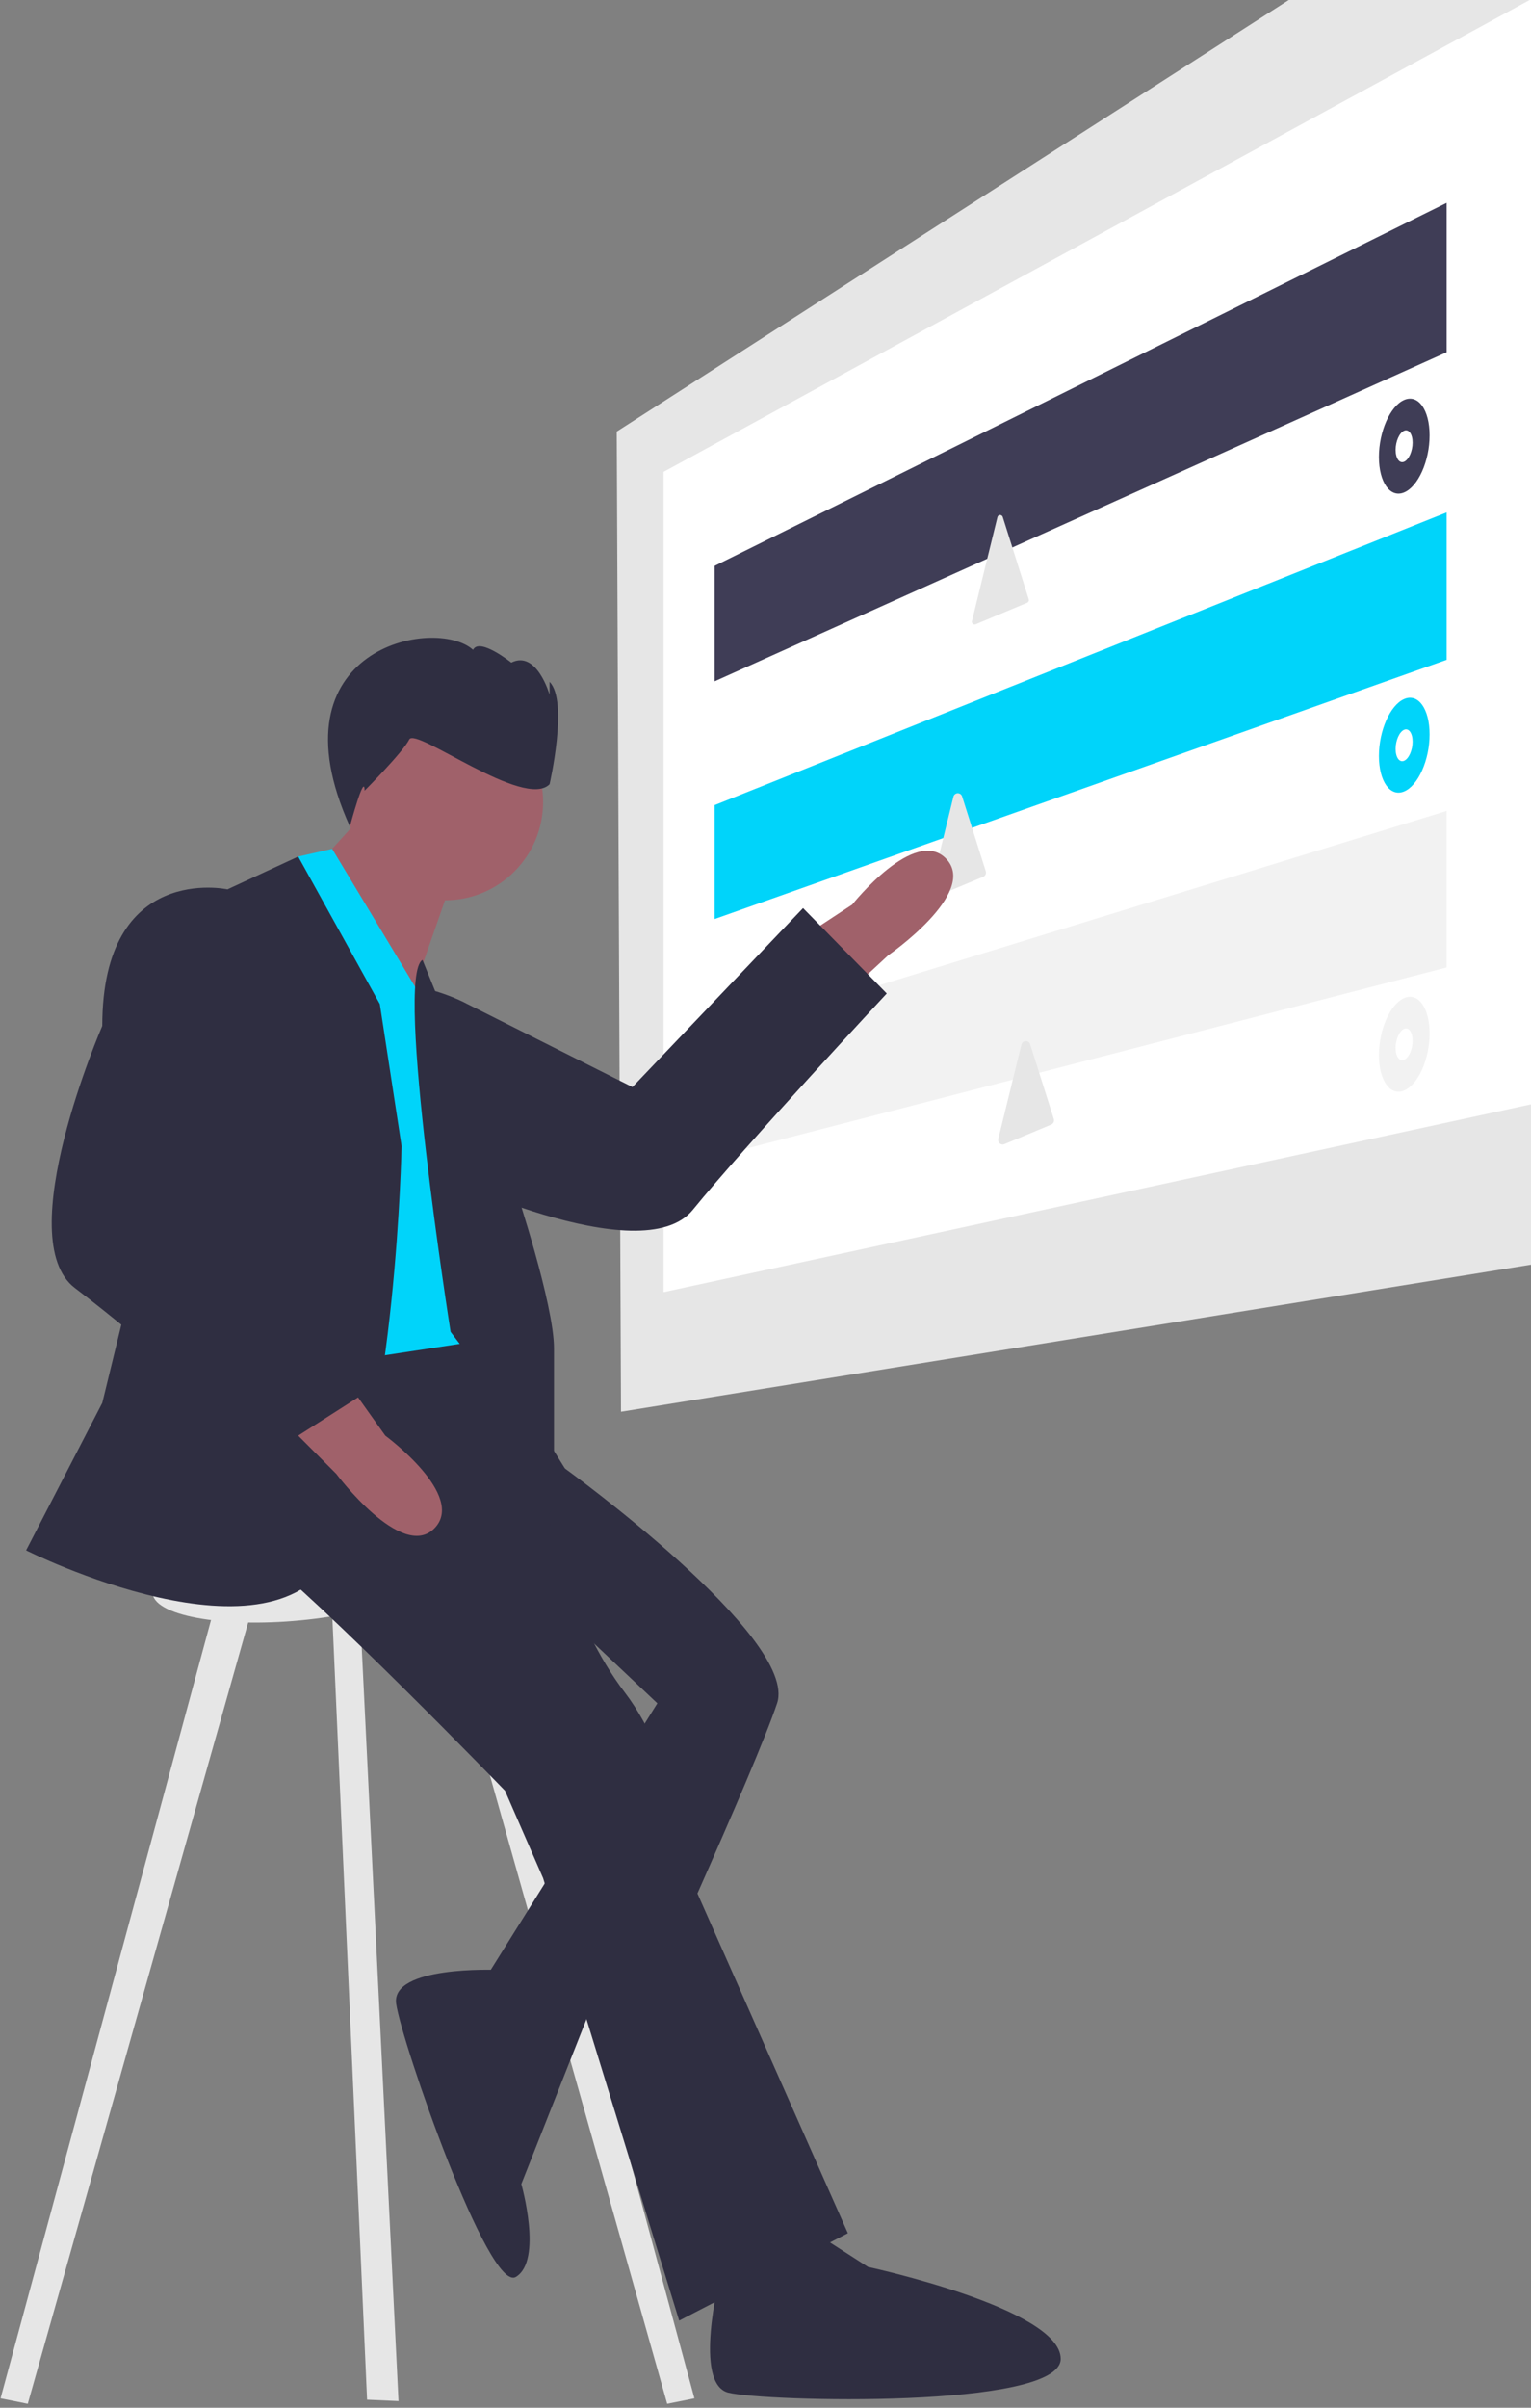
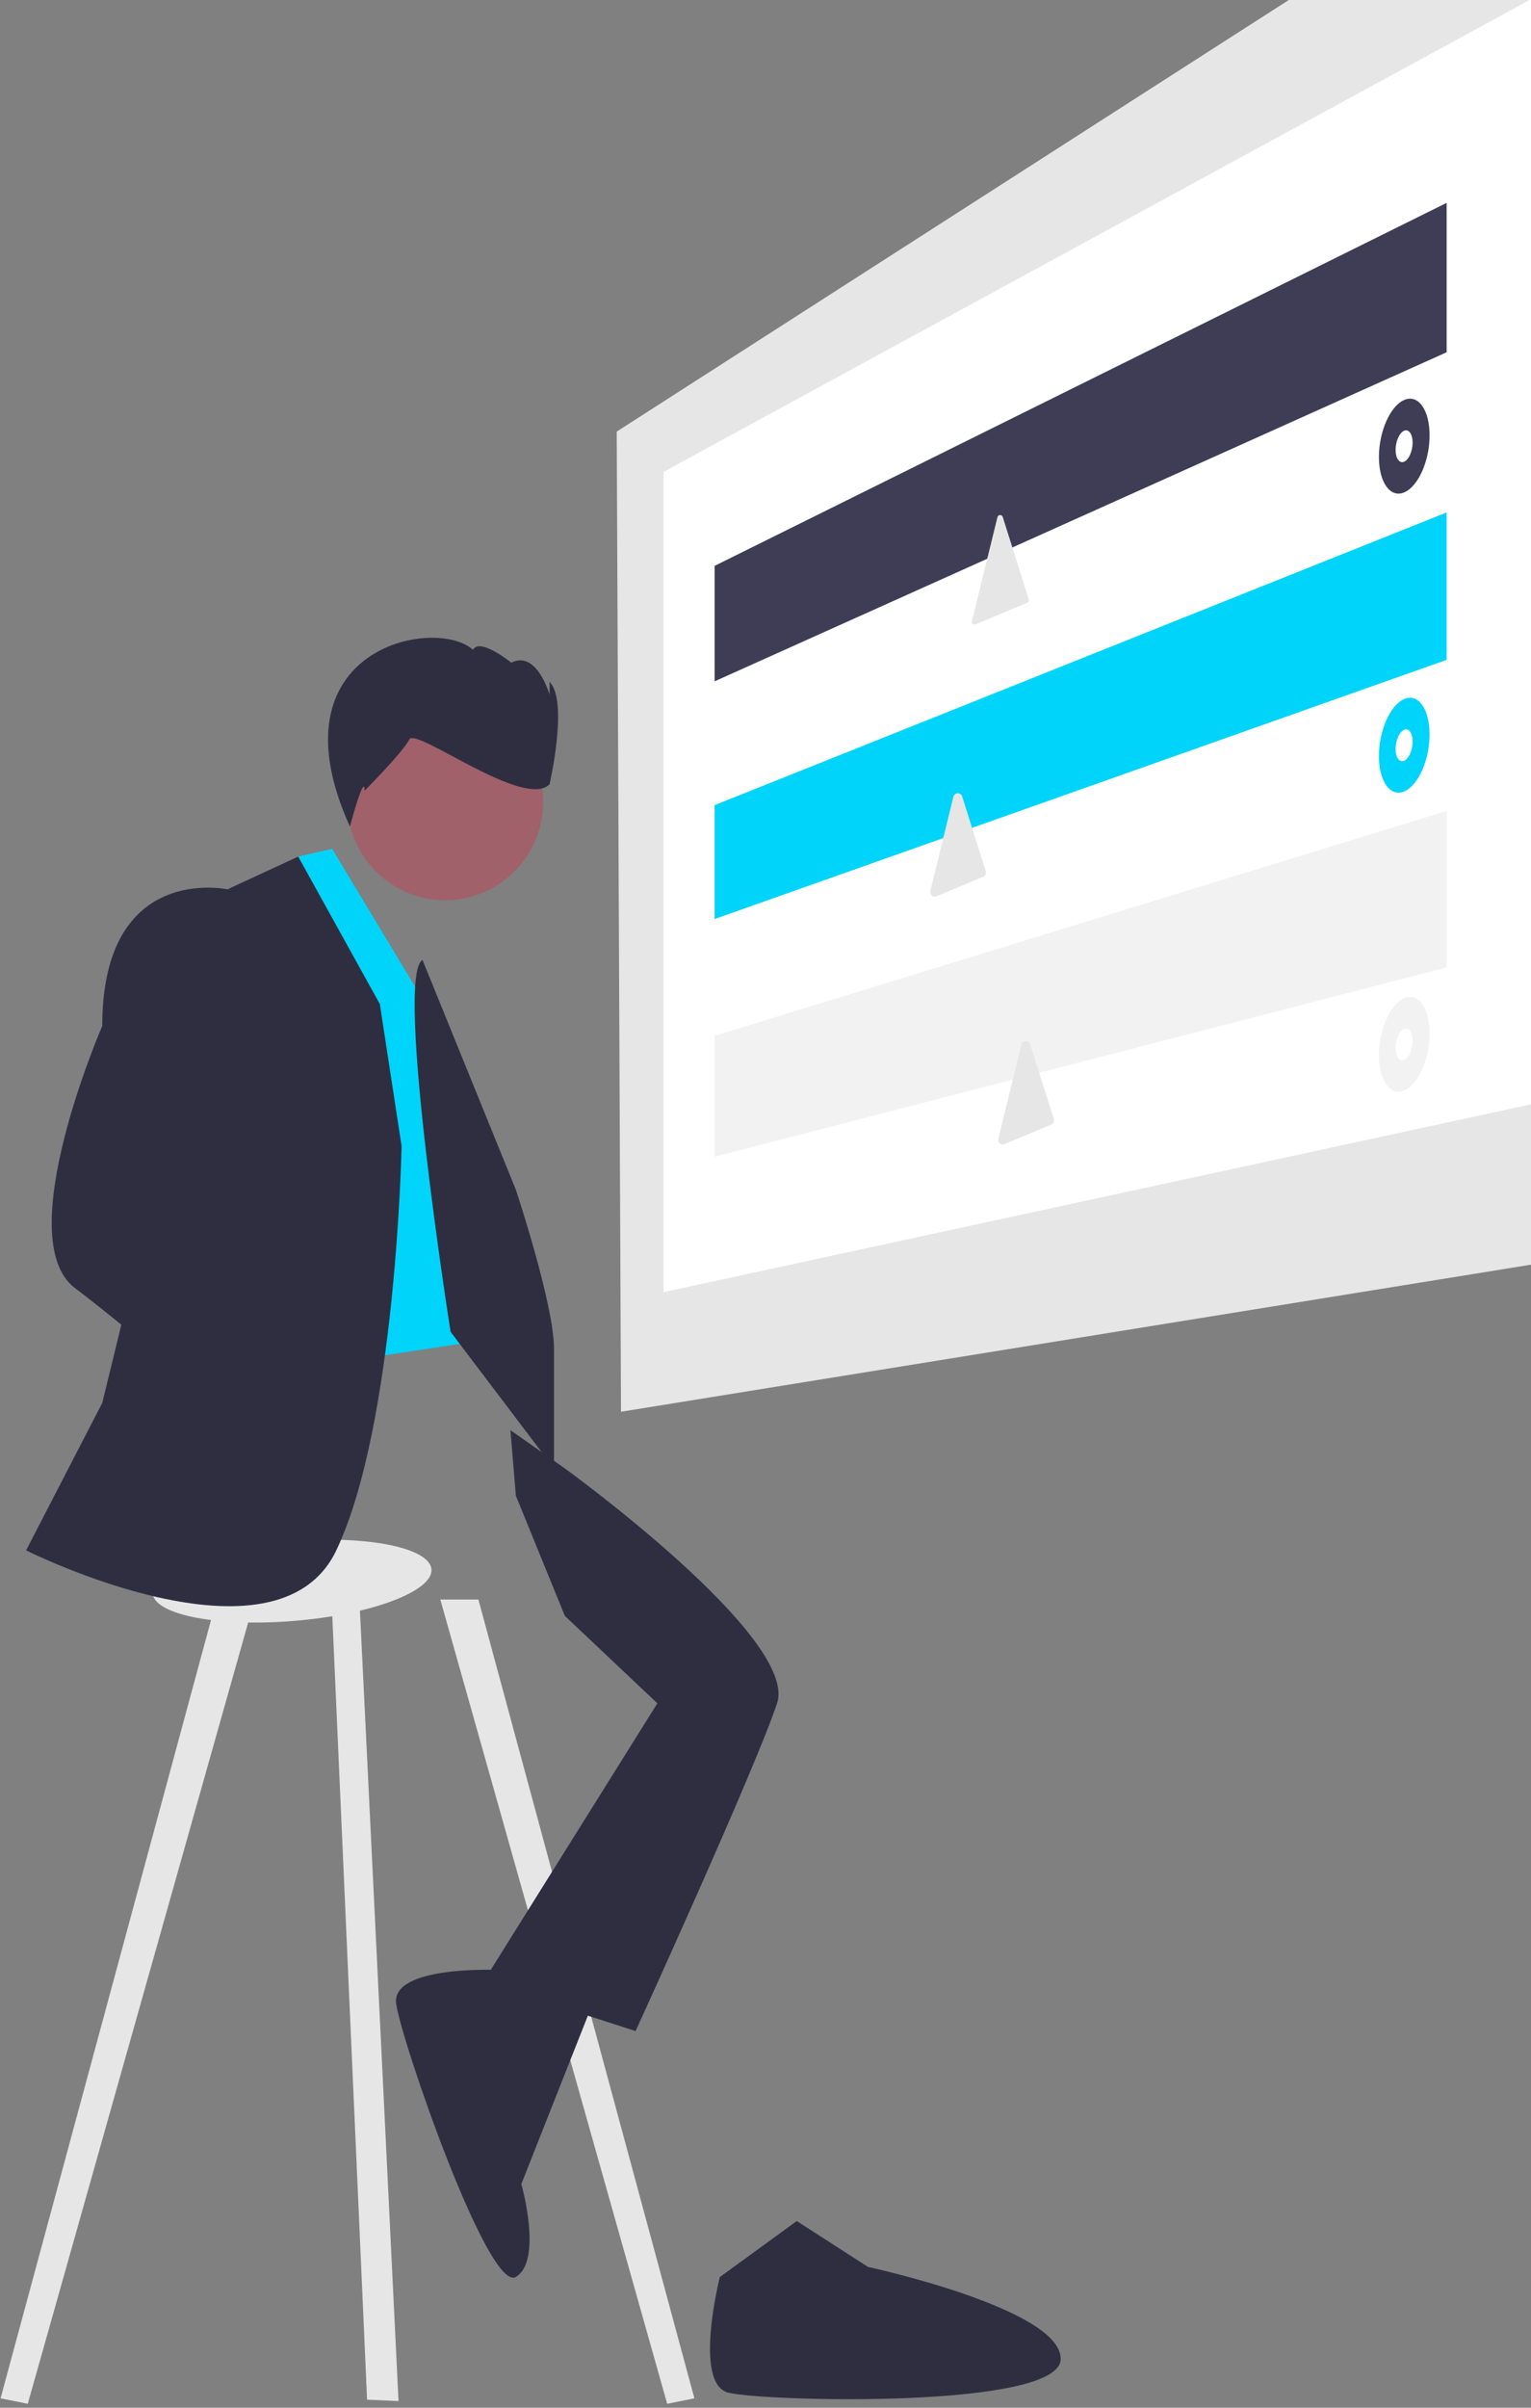
<svg xmlns="http://www.w3.org/2000/svg" width="84" height="132" viewBox="0 0 84 132" fill="none">
  <rect x="0" y="0" width="84" height="132" fill="#808080" stroke="none" />
  <g clip-path="url(#clip0)">
    <path d="M89.179 68.497L34.072 77.397L33.838 23.66L88.945 -11.702L89.179 68.497Z" fill="#E6E6E6" />
    <path d="M84.041 60.534L36.406 70.839V25.87L84.041 -0.063V60.534Z" fill="white" />
    <path d="M79.372 19.312L39.209 37.352V31.022L79.372 11.121V19.312Z" fill="#3F3D56" />
    <path d="M79.372 36.175L39.209 50.384V44.139L79.372 28.093V36.175Z" fill="#00D4FA" />
    <path d="M54.726 28.35C54.734 28.318 54.752 28.29 54.777 28.269C54.803 28.248 54.834 28.236 54.867 28.235C54.9 28.234 54.932 28.244 54.959 28.263C54.986 28.282 55.006 28.309 55.016 28.341L55.666 30.396L56.445 32.859C56.456 32.895 56.454 32.934 56.438 32.968C56.422 33.002 56.394 33.03 56.359 33.044L54.854 33.673L53.531 34.226C53.505 34.237 53.477 34.24 53.449 34.236C53.422 34.232 53.396 34.22 53.375 34.202C53.354 34.183 53.338 34.16 53.33 34.133C53.321 34.106 53.32 34.078 53.327 34.051L54.05 31.103L54.726 28.35Z" fill="#E6E6E6" />
    <path d="M52.31 43.678C52.323 43.625 52.353 43.578 52.395 43.544C52.437 43.51 52.489 43.49 52.543 43.488C52.597 43.487 52.651 43.503 52.695 43.534C52.739 43.565 52.772 43.61 52.788 43.662L53.333 45.385L54.085 47.762C54.104 47.822 54.1 47.886 54.074 47.942C54.048 47.999 54.001 48.044 53.944 48.068L52.521 48.662L51.377 49.14C51.335 49.158 51.288 49.164 51.243 49.156C51.197 49.149 51.155 49.13 51.12 49.099C51.085 49.069 51.059 49.03 51.045 48.986C51.031 48.943 51.029 48.896 51.04 48.851L51.718 46.091L52.31 43.678Z" fill="#E6E6E6" />
    <path d="M79.372 53.038L39.209 63.416V56.786L79.372 44.459V53.038Z" fill="#F2F2F2" />
    <path d="M78.436 23.868C78.436 25.279 77.806 26.681 77.035 26.998C76.271 27.312 75.656 26.439 75.656 25.051C75.656 23.663 76.271 22.267 77.035 21.93C77.806 21.591 78.436 22.457 78.436 23.868Z" fill="#3F3D56" />
    <path d="M77.504 24.266C77.504 24.736 77.294 25.205 77.037 25.314C76.78 25.422 76.572 25.13 76.572 24.662C76.572 24.195 76.78 23.726 77.037 23.615C77.294 23.505 77.504 23.796 77.504 24.266Z" fill="white" />
    <path d="M78.436 40.263C78.436 41.673 77.806 43.076 77.035 43.393C76.271 43.707 75.656 42.834 75.656 41.446C75.656 40.058 76.271 38.662 77.035 38.326C77.806 37.986 78.436 38.852 78.436 40.263Z" fill="#00D4FA" />
    <path d="M77.504 40.661C77.504 41.131 77.294 41.6 77.037 41.709C76.78 41.817 76.572 41.525 76.572 41.057C76.572 40.59 76.78 40.121 77.037 40.01C77.294 39.9 77.504 40.191 77.504 40.661Z" fill="white" />
    <path d="M78.436 56.658C78.436 58.069 77.806 59.471 77.035 59.788C76.271 60.102 75.656 59.23 75.656 57.841C75.656 56.453 76.271 55.057 77.035 54.721C77.806 54.381 78.436 55.247 78.436 56.658Z" fill="#F2F2F2" />
-     <path d="M77.504 57.056C77.504 57.526 77.294 57.995 77.037 58.104C76.78 58.212 76.572 57.92 76.572 57.452C76.572 56.984 76.78 56.516 77.037 56.405C77.294 56.294 77.504 56.586 77.504 57.056Z" fill="white" />
+     <path d="M77.504 57.056C77.504 57.526 77.294 57.995 77.037 58.104C76.78 58.212 76.572 57.92 76.572 57.452C76.572 56.984 76.78 56.516 77.037 56.405C77.294 56.294 77.504 56.586 77.504 57.056" fill="white" />
    <path d="M56.043 57.263C56.056 57.21 56.085 57.163 56.127 57.129C56.169 57.095 56.221 57.075 56.276 57.073C56.33 57.072 56.383 57.088 56.427 57.119C56.471 57.15 56.504 57.195 56.52 57.247L57.066 58.97L57.818 61.347C57.836 61.407 57.832 61.471 57.806 61.527C57.78 61.584 57.734 61.629 57.676 61.653L56.254 62.247L55.109 62.725C55.067 62.743 55.021 62.749 54.975 62.741C54.93 62.734 54.887 62.715 54.852 62.684C54.818 62.654 54.791 62.615 54.778 62.571C54.763 62.528 54.762 62.48 54.773 62.436L55.45 59.676L56.043 57.263Z" fill="#E6E6E6" />
-     <path d="M46.563 54.381L48.736 52.371C48.736 52.371 53.654 48.973 51.936 47.105C50.218 45.237 46.756 49.593 46.756 49.593L44.607 51.005L46.563 54.381Z" fill="#A0616A" />
-     <path d="M17.839 55.316L16.574 57.064C16.574 57.064 14.805 63.886 23.755 64.248C23.755 64.248 35.186 69.806 38.015 66.324C40.845 62.842 48.653 54.466 48.653 54.466L44.06 49.784L34.7 59.596L25.62 55.032C25.62 55.032 20.943 52.445 17.839 55.316Z" fill="#2F2E41" />
    <path d="M11.882 87.691L0.031 131.484L1.524 131.784L13.972 87.691H11.882Z" fill="#E6E6E6" />
    <path d="M26.248 87.691L38.099 131.484L36.606 131.784L24.158 87.691H26.248Z" fill="#E6E6E6" />
    <path d="M18.152 86.793L20.14 131.558L21.865 131.635L19.645 86.193L18.152 86.793Z" fill="#E6E6E6" />
    <path d="M23.675 86.084C23.675 87.219 20.576 88.438 16.509 88.83C12.144 89.25 8.363 88.568 8.363 87.277C8.363 85.987 12.144 84.715 16.509 84.455C20.576 84.213 23.675 84.948 23.675 86.084Z" fill="#E6E6E6" />
    <path d="M28.005 78.406L30.991 80.503C30.991 80.503 43.83 89.787 42.635 93.381C41.441 96.975 34.872 111.35 34.872 111.35L26.512 108.655L36.066 93.381L30.991 88.589L28.303 82L28.005 78.406Z" fill="#2F2E41" />
-     <path d="M16.362 73.015C16.362 73.015 10.39 82.3 13.973 84.995C17.556 87.691 27.708 98.173 27.708 98.173L29.798 102.965L37.263 127.224L46.519 122.432L38.158 103.564C38.158 103.564 37.263 96.675 34.277 92.782C31.291 88.888 30.097 83.198 30.097 83.198L30.992 80.503L25.646 71.922L16.362 73.015Z" fill="#2F2E41" />
    <path d="M32.599 109.634L27.232 107.996C27.232 107.996 21.437 107.757 21.736 109.853C22.034 111.95 26.812 125.726 28.305 124.828C29.798 123.929 28.603 119.736 28.603 119.736L32.599 109.634Z" fill="#2F2E41" />
-     <path d="M20.691 43.815L17.705 47.109L22.482 54.896L24.573 48.906L20.691 43.815Z" fill="#A0616A" />
    <path d="M23.527 55.346L18.224 46.537L16.361 46.96V49.955L15.764 75.112L25.617 73.615C25.617 73.615 26.214 57.442 23.527 55.346Z" fill="#00D4FA" />
    <path d="M20.84 55.046L16.361 46.96L12.479 48.757L5.612 76.909L1.432 84.996C1.432 84.996 15.167 91.884 18.451 84.996C21.735 78.107 22.034 62.833 22.034 62.833L20.84 55.046Z" fill="#2F2E41" />
    <path d="M14.27 49.955L12.478 48.757C12.478 48.757 5.611 47.259 5.611 56.244C5.611 56.244 0.535 67.924 4.118 70.62C7.701 73.315 16.36 80.802 16.36 80.802L20.839 76.01L10.687 67.026L14.867 57.742C14.867 57.742 17.256 52.95 14.27 49.955Z" fill="#2F2E41" />
-     <path d="M16.361 78.706L18.451 80.802C18.451 80.802 22.035 85.594 23.826 83.797C25.617 82 21.139 78.706 21.139 78.706L19.646 76.609L16.361 78.706Z" fill="#A0616A" />
    <path d="M23.181 52.627L28.305 65.229C28.305 65.229 30.395 71.518 30.395 73.914V80.503L24.722 73.015C24.722 73.015 21.641 53.504 23.181 52.627Z" fill="#2F2E41" />
    <path d="M39.494 124.835C39.494 124.835 38.015 130.677 39.956 131.172C41.898 131.666 58.187 132.085 58.197 129.323C58.207 126.562 47.625 124.281 47.625 124.281L43.716 121.765L39.494 124.835Z" fill="#2F2E41" />
    <path d="M24.423 49.355C27.392 49.355 29.798 46.942 29.798 43.965C29.798 40.987 27.392 38.574 24.423 38.574C21.455 38.574 19.049 40.987 19.049 43.965C19.049 46.942 21.455 49.355 24.423 49.355Z" fill="#A0616A" />
    <path d="M30.153 42.997C30.153 42.997 31.203 38.434 30.153 37.381V38.083C30.153 38.083 29.453 35.626 28.054 36.328C28.054 36.328 26.304 34.924 25.954 35.626C23.895 33.759 14.765 35.509 19.197 45.312C19.197 45.312 20.005 42.295 20.005 43.348C20.005 43.348 22.105 41.242 22.455 40.54C22.805 39.838 28.754 44.401 30.153 42.997Z" fill="#2F2E41" />
  </g>
  <defs>
    <clipPath id="clip0">
      <rect width="84" height="132" fill="white" />
    </clipPath>
  </defs>
</svg>